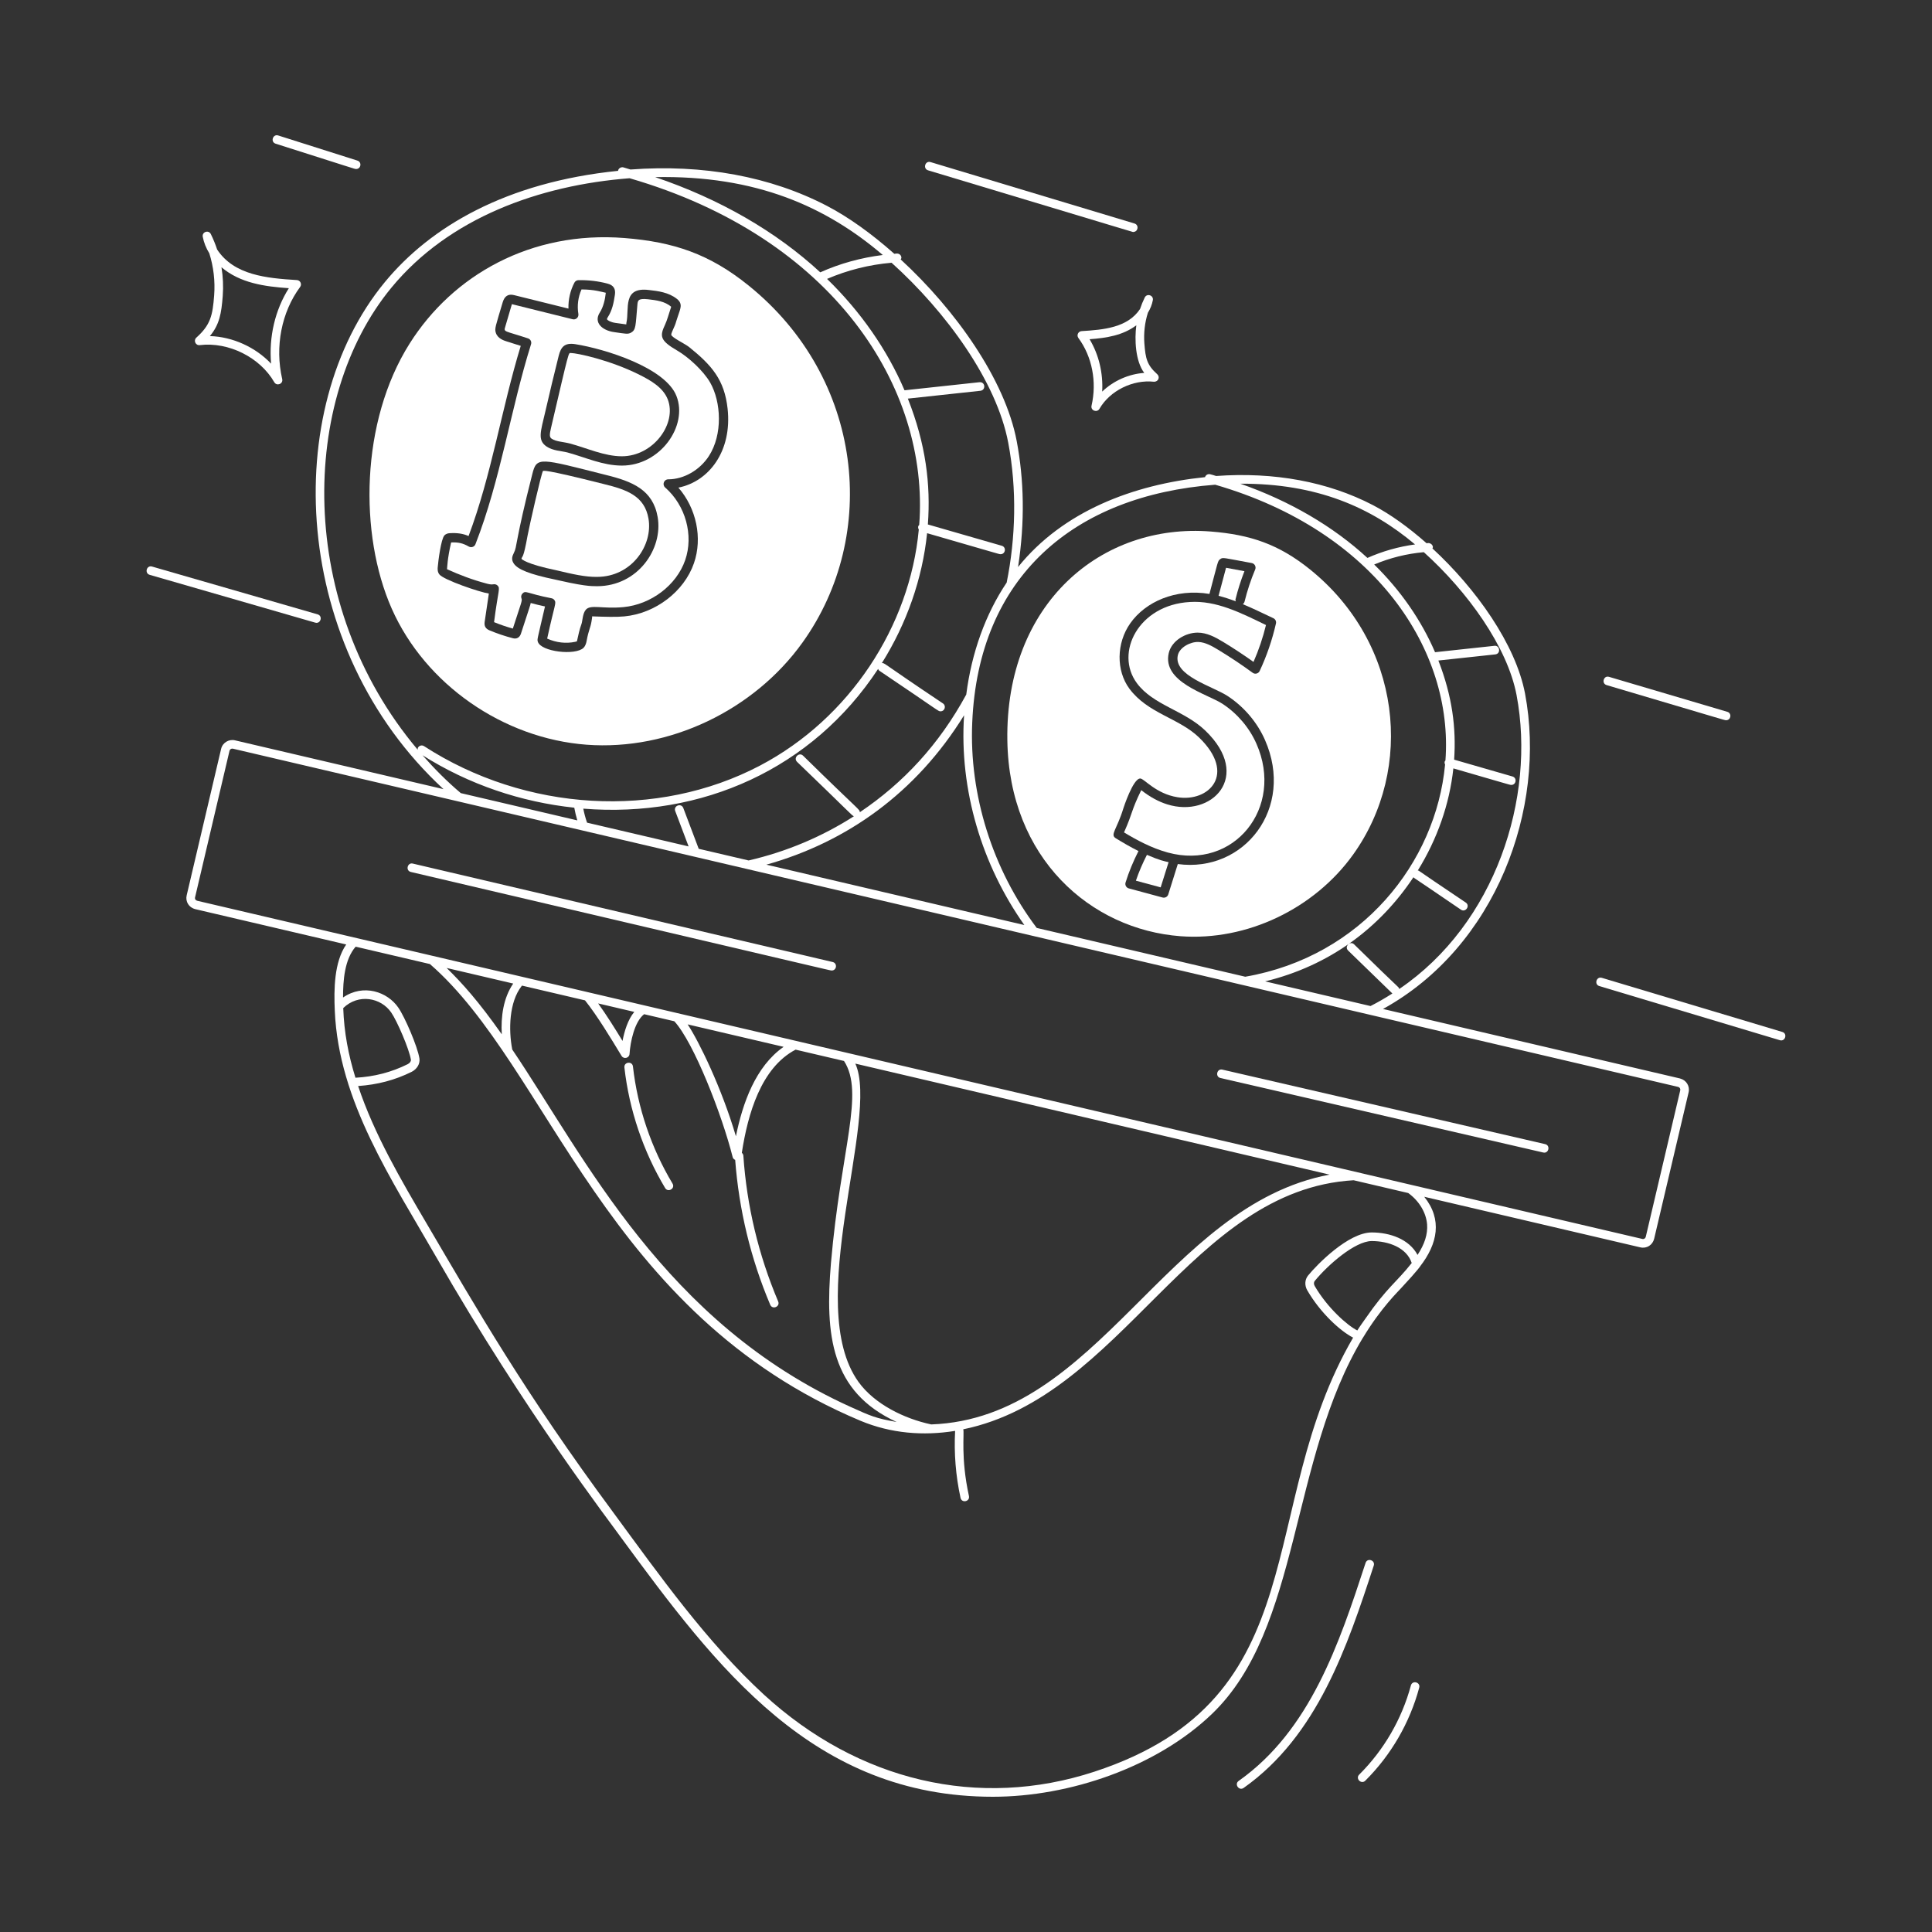
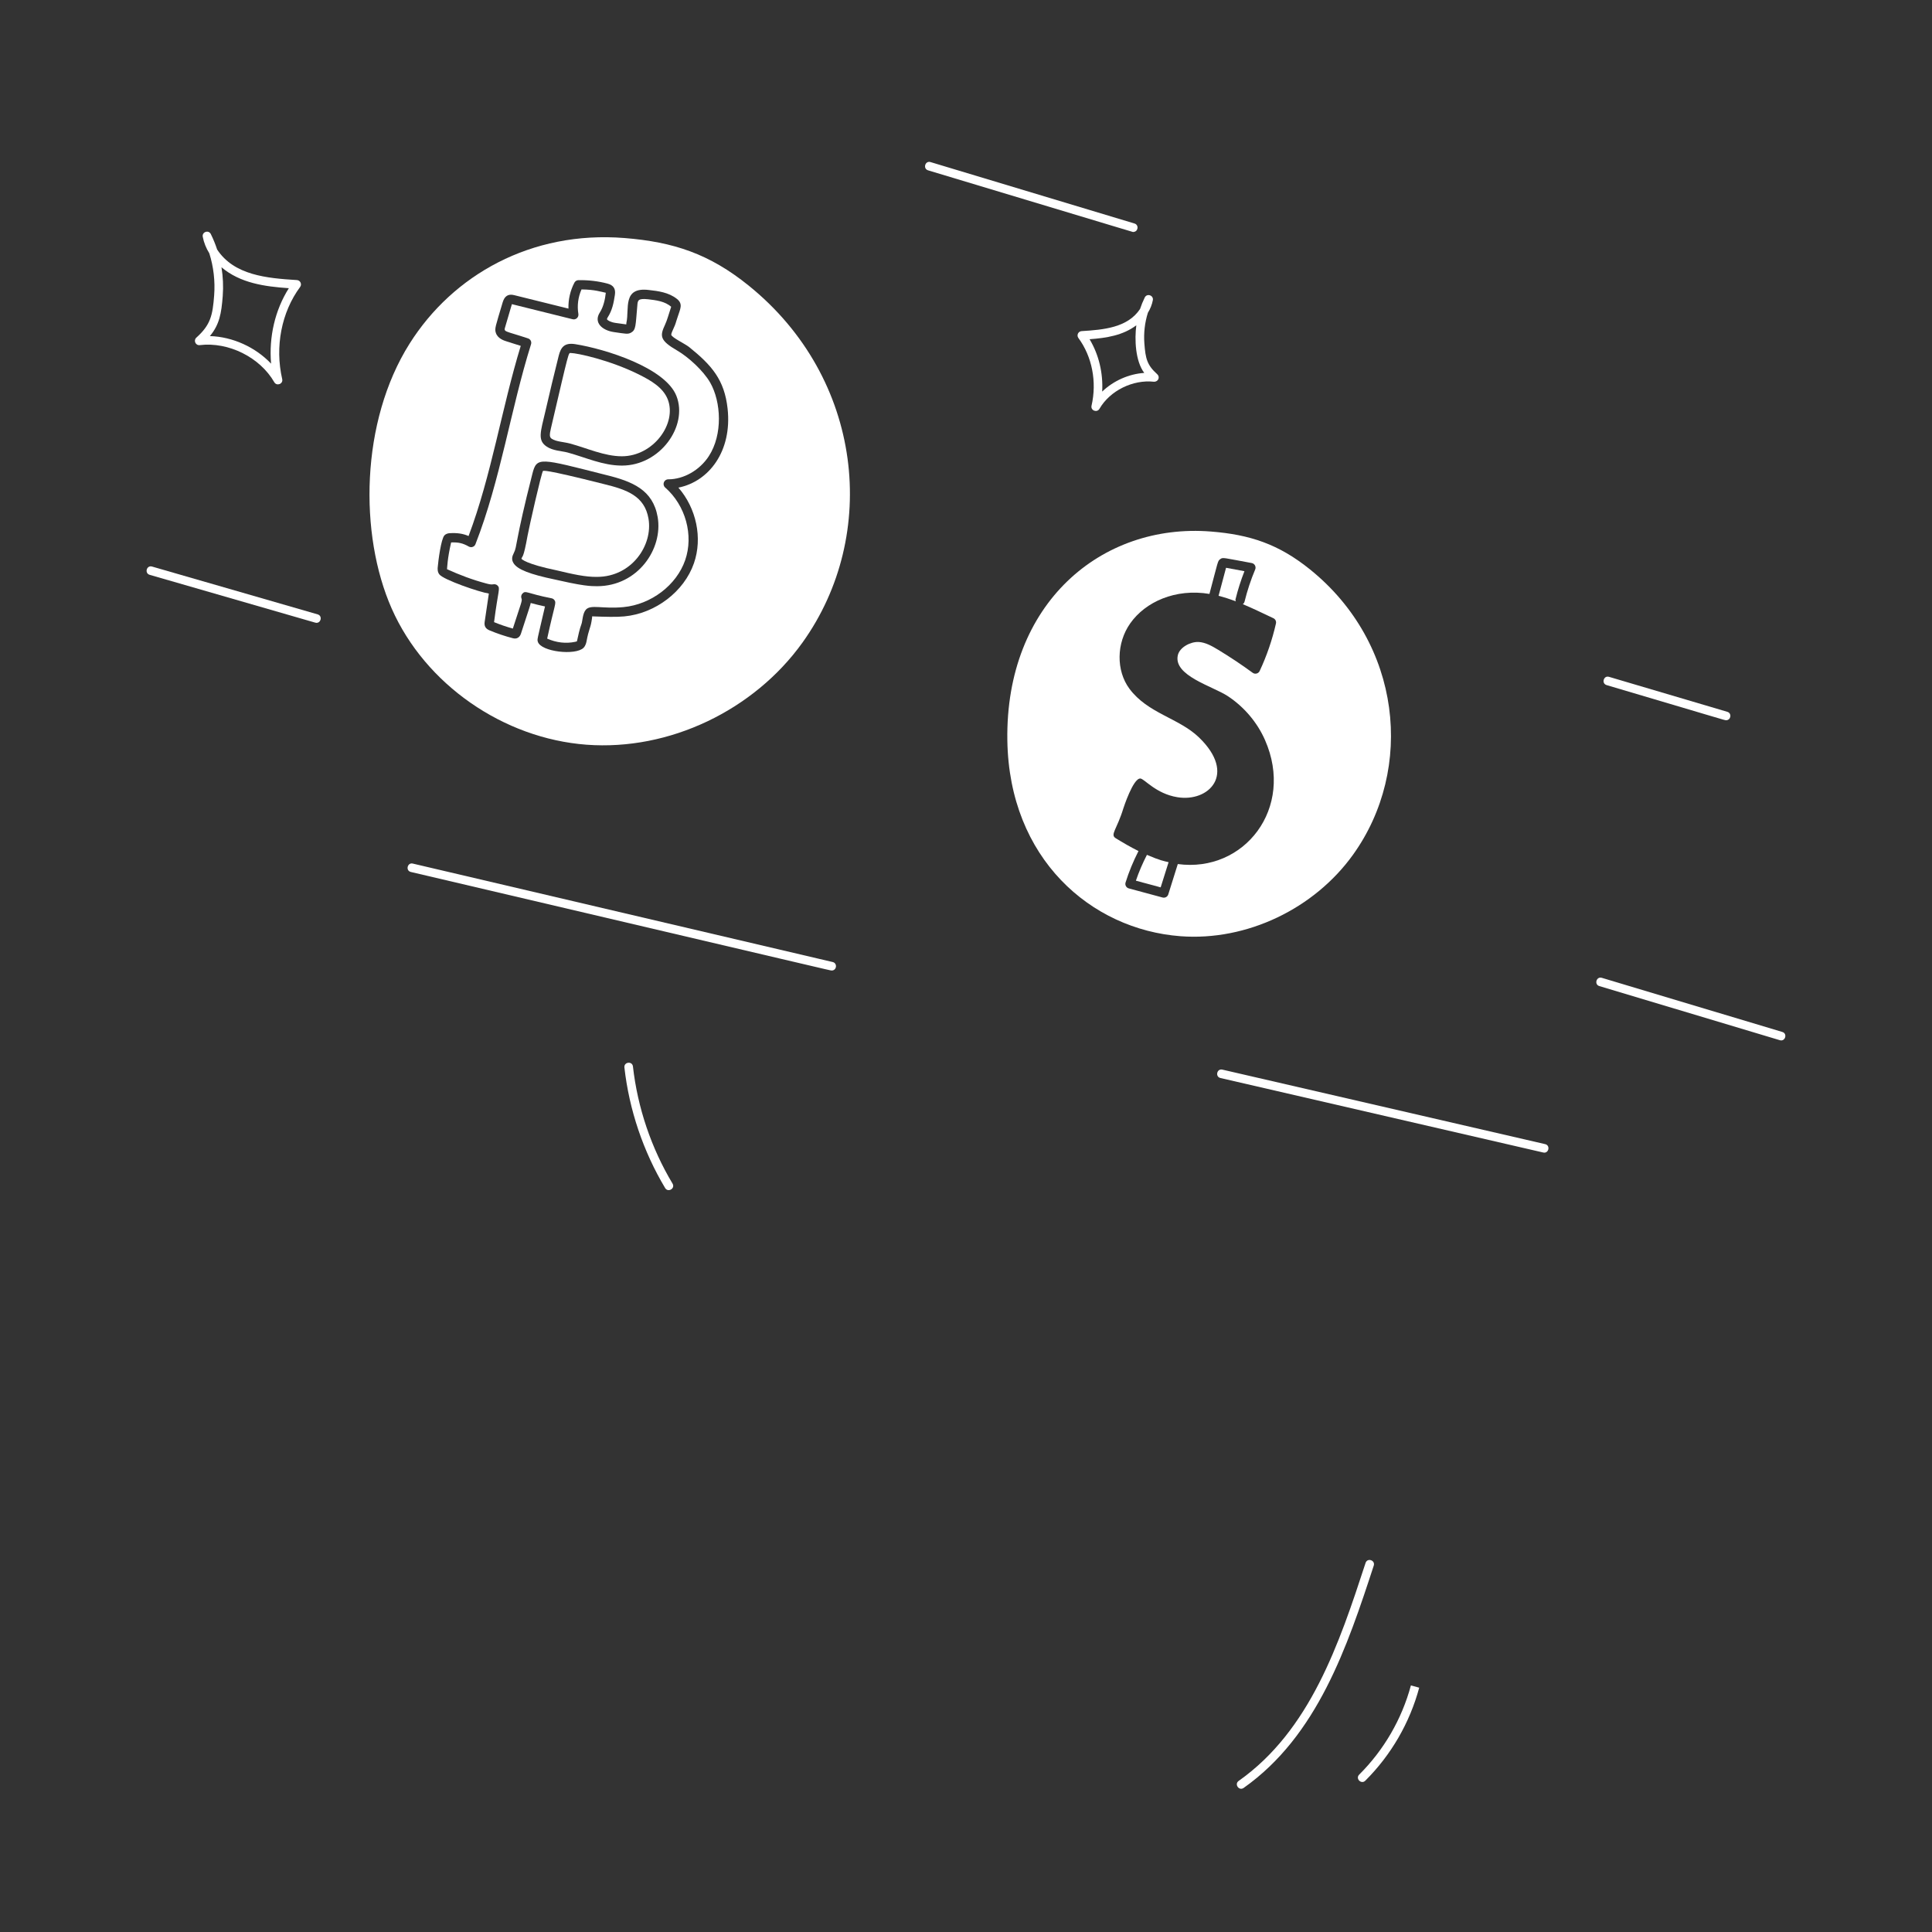
<svg xmlns="http://www.w3.org/2000/svg" width="150" height="150" viewBox="0 0 150 150" fill="none">
  <rect x="0" y="0" width="150" height="150" fill="#333333" stroke="none" />
  <path d="M89.047 66.37C88.714 67.02 88.423 67.689 88.191 68.376L90.114 68.895L90.729 66.94C90.367 66.854 90.06 66.808 89.047 66.37Z" fill="white" />
-   <path d="M97.551 57.748C97.004 56.502 96.068 55.4 94.915 54.644C93.734 53.876 90.217 52.972 90.741 50.706C90.966 49.732 92.058 49.117 92.983 49.117C93.705 49.117 94.362 49.473 94.968 49.84C95.772 50.328 96.563 50.849 97.322 51.391C97.728 50.467 98.053 49.507 98.29 48.528C96.333 47.579 94.434 46.608 92.38 46.739C88.388 46.961 86.529 50.686 88.264 53.036C89.536 54.758 91.942 55.145 93.587 56.73C97.279 60.287 94.061 63.537 90.622 62.45H90.621C89.944 62.239 89.267 61.867 88.605 61.347C87.783 63.038 87.996 62.99 87.269 64.628C88.258 65.225 89.416 65.85 90.668 66.19C95.797 67.594 99.738 62.715 97.551 57.748Z" fill="white" />
  <path d="M95.924 46.533C96.106 45.794 96.338 45.061 96.618 44.347L95.19 44.083L94.609 46.259C95.064 46.373 95.509 46.522 95.949 46.689C95.937 46.637 95.911 46.588 95.924 46.533Z" fill="white" />
  <path d="M91.658 72.688C96.804 73.074 102.043 70.55 105.051 66.357C109.838 59.683 108.833 49.957 101.713 44.213C99.28 42.25 97.057 41.509 94.018 41.268C85.507 40.589 78.047 46.854 78.21 57.479C78.349 66.662 84.702 72.166 91.658 72.688ZM87.222 62.747C87.231 62.722 87.967 60.443 88.526 60.443C88.531 60.443 88.534 60.443 88.536 60.443C88.847 60.459 89.741 61.626 91.412 61.895C93.846 62.297 96.047 60.105 93.086 57.25C91.518 55.741 89.109 55.394 87.684 53.466C86.646 52.06 86.674 49.928 87.751 48.397C88.927 46.726 91.263 45.673 93.901 46.112C94.577 43.58 94.532 43.557 94.735 43.413C94.954 43.251 94.957 43.309 97.186 43.715C97.413 43.757 97.541 44.002 97.453 44.212C97.113 45.02 96.836 45.859 96.628 46.705C96.607 46.79 96.556 46.859 96.491 46.907C97.282 47.239 97.941 47.562 98.865 47.998C99.019 48.07 99.102 48.24 99.065 48.405C98.778 49.675 98.352 50.916 97.799 52.097C97.7 52.306 97.437 52.367 97.258 52.235C96.406 51.611 95.51 51.014 94.595 50.459C94.089 50.151 93.59 49.873 93.059 49.843C92.44 49.815 91.591 50.247 91.447 50.87C91.081 52.459 94.153 53.277 95.313 54.039C96.582 54.87 97.613 56.084 98.215 57.457C100.539 62.736 96.606 67.782 91.444 67.085L90.704 69.443C90.648 69.621 90.461 69.734 90.264 69.683L87.639 68.975C87.447 68.923 87.327 68.721 87.388 68.519C87.647 67.683 87.99 66.865 88.392 66.075C87.755 65.759 87.162 65.411 86.623 65.078C86.169 64.797 86.715 64.411 87.222 62.747Z" fill="white" />
-   <path d="M130.454 83.74C130.45 83.739 130.449 83.735 130.445 83.734L107.376 78.336C116.144 73.509 120.088 62.77 118.404 53.849C117.678 50.031 114.604 45.709 111.214 42.58C111.225 42.544 111.253 42.516 111.251 42.476C111.239 42.291 111.059 42.164 110.897 42.161C110.85 42.164 110.804 42.173 110.757 42.176C109.362 40.943 107.93 39.913 106.598 39.22C103.101 37.401 98.921 36.629 94.421 36.956C94.221 36.889 94.093 36.858 93.959 36.822C93.781 36.777 93.611 36.877 93.557 37.046C87.983 37.62 82.537 39.687 79.041 44.025C79.587 40.507 79.502 37.228 78.937 34.246C78.032 29.465 74.177 24.053 69.932 20.146C69.954 20.098 69.987 20.054 69.984 19.998C69.972 19.813 69.824 19.682 69.63 19.684C69.564 19.688 69.499 19.7 69.433 19.704C67.68 18.151 65.88 16.855 64.206 15.985C59.823 13.703 54.589 12.74 48.949 13.161C48.765 13.108 48.586 13.046 48.4 12.995C48.228 12.951 48.038 13.053 47.99 13.23C47.987 13.242 47.996 13.251 47.994 13.263C39.271 14.147 33.409 17.622 29.882 21.899C21.703 31.804 22.591 50.339 34.432 61.268L18.238 57.478C17.772 57.37 17.287 57.657 17.17 58.132L14.493 69.517C14.381 69.992 14.663 70.464 15.156 70.583C15.157 70.584 15.157 70.584 15.158 70.585L15.16 70.585C15.161 70.585 15.161 70.586 15.162 70.586L26.881 73.329C25.939 74.687 25.919 76.814 25.993 78.472C26.291 85.504 30.43 91.602 33.886 97.627C40.808 109.687 47.474 118.313 48.181 119.324C55.662 129.516 63.148 139.5 77.086 139.5C83.029 139.5 89.781 137.205 94.088 133.076C101.031 126.43 100.107 113.307 105.814 103.864C105.816 103.86 105.821 103.858 105.824 103.854C107.243 101.503 108.589 100.239 108.802 99.989C110.101 98.603 110.35 98.2 110.246 98.334C111.625 96.561 111.995 94.683 110.578 92.917L127.359 96.845C127.849 96.96 128.312 96.661 128.428 96.177L131.104 84.806C131.215 84.335 130.926 83.86 130.454 83.74ZM74.851 55.532C74.463 61.35 76.26 67.202 79.53 71.82L59.5 67.133C65.725 65.386 71.121 61.575 74.851 55.532ZM117.747 53.973C119.253 61.946 116.102 71.723 108.636 76.786C108.53 76.537 109.049 77.169 105.134 73.321C104.821 73.014 104.35 73.492 104.67 73.802L108.104 77.134C107.554 77.483 106.991 77.814 106.406 78.109L98.223 76.194C103.206 74.982 107.104 72.073 109.742 68.103C109.938 68.297 108.874 67.514 113.425 70.626C113.787 70.874 114.167 70.32 113.801 70.073C109.304 67.059 110.325 67.677 110.077 67.585C111.578 65.165 112.539 62.446 112.839 59.658C116.994 60.852 117.201 60.942 117.336 60.942C117.723 60.942 117.798 60.392 117.429 60.286L112.899 58.979C113.067 56.515 112.752 54.052 111.675 51.283L116.094 50.807C116.545 50.756 116.451 50.086 116.024 50.141L111.417 50.638C110.35 48.159 108.746 45.842 106.692 43.828C107.925 43.309 109.218 42.989 110.545 42.871C113.925 45.916 117.031 50.2 117.747 53.973ZM109.863 42.27C108.589 42.444 107.35 42.791 106.166 43.317C103.508 40.864 100.127 38.891 96.297 37.554C102.252 37.529 106.444 39.39 109.863 42.27ZM94.346 37.633C106.816 41.243 112.86 50.523 112.223 59.046C112.207 59.072 112.177 59.086 112.169 59.117C112.144 59.2 112.159 59.285 112.196 59.357C111.486 66.948 105.743 74.261 96.681 75.833L80.492 72.045C77.061 67.501 75.236 61.696 75.484 56.097C75.961 44.778 83.361 38.47 94.346 37.633ZM78.279 34.371C78.962 37.96 78.86 41.763 78.158 45.231C76.521 47.666 75.436 50.668 75.02 53.925C72.913 57.806 70.122 60.8 66.758 63.061C66.724 62.802 66.877 63.115 62.351 58.671C62.042 58.365 61.566 58.84 61.886 59.152C66.015 63.121 66.087 63.271 66.294 63.377C63.817 64.963 61.056 66.13 58.123 66.806L54.248 65.9L53.052 62.736C52.893 62.322 52.271 62.556 52.425 62.971L53.463 65.716L45.578 63.871C45.452 63.504 45.356 63.141 45.286 62.784C54.497 63.523 63.074 59.696 68.177 51.933C68.201 51.983 68.218 52.037 68.267 52.071C73.058 55.293 72.828 55.226 73.024 55.226C73.355 55.226 73.482 54.797 73.212 54.615C68.276 51.315 68.738 51.492 68.469 51.481C70.391 48.413 71.612 44.948 71.98 41.397C77.486 42.98 77.549 43.028 77.685 43.028C78.072 43.028 78.147 42.479 77.778 42.373L72.04 40.719C72.266 37.596 71.879 34.477 70.485 30.948L76.122 30.34C76.549 30.291 76.506 29.638 76.049 29.674L70.227 30.302C68.88 27.156 66.837 24.21 64.212 21.654C65.809 20.968 67.49 20.549 69.221 20.399C73.472 24.225 77.38 29.618 78.279 34.371ZM68.54 19.798C66.865 20.007 65.234 20.448 63.685 21.144C60.252 17.967 55.863 15.44 50.863 13.751C58.708 13.601 64.139 16.043 68.54 19.798ZM30.396 22.325C34.858 16.915 41.868 14.382 48.879 13.838C64.671 18.415 72.181 30.093 71.367 40.76C71.344 40.792 71.307 40.811 71.296 40.852C71.269 40.946 71.288 41.038 71.335 41.115C70.636 48.625 65.968 55.78 59.01 59.438C51.045 63.626 40.804 63.033 32.924 57.931C32.77 57.829 32.562 57.875 32.462 58.03C32.426 58.085 32.43 58.147 32.429 58.207C22.961 46.974 23.274 30.953 30.396 22.325ZM32.805 58.638C36.404 60.914 40.467 62.273 44.587 62.709C44.643 63.033 44.725 63.362 44.822 63.694L35.777 61.578C34.713 60.679 33.727 59.689 32.805 58.638ZM72.302 110.592C70.208 110.149 67.896 109.018 66.653 107.292C62.332 101.287 68.31 86.772 66.408 82.579L103.227 91.197C90.502 93.6 85.311 110.121 72.302 110.592ZM39.772 81.486C39.469 79.936 39.534 77.803 40.487 76.573L40.528 76.522L45.421 77.668C46.387 78.883 47.415 80.59 48.258 81.98C48.428 82.258 48.856 82.153 48.877 81.828C48.939 80.887 49.264 79.315 50.01 78.742L52.353 79.29C53.858 80.917 56.055 86.54 56.886 89.844C56.911 89.946 56.988 90.012 57.079 90.053C57.375 93.934 58.282 97.717 59.8 101.302C59.976 101.709 60.589 101.448 60.416 101.041C58.89 97.437 57.98 93.63 57.714 89.725C57.708 89.637 57.658 89.561 57.595 89.504C58.058 86.504 59.078 82.903 61.769 81.494L65.529 82.374C67.143 84.871 65.281 89.186 64.516 98.055C64.047 103.66 64.502 108.051 69.612 110.401C67.989 110.118 67.609 109.941 66.028 109.228C51.576 102.679 45.419 89.849 39.772 81.486ZM57.136 88.22C56.035 84.478 54.263 80.841 53.389 79.533L60.84 81.276C58.657 82.802 57.66 85.645 57.136 88.22ZM49.245 78.563C48.749 79.161 48.478 80.057 48.333 80.818C47.78 79.909 47.077 78.785 46.441 77.906L49.245 78.563ZM39.846 76.363C39.075 77.49 38.881 78.939 38.958 80.303C37.156 77.742 35.873 76.317 34.678 75.153L39.846 76.363ZM31.66 82.619C30.393 83.25 29.058 83.596 27.597 83.675C27.049 81.902 26.715 80.166 26.649 78.267C27.825 77.119 29.584 77.457 30.372 78.607C30.827 79.259 31.773 81.455 31.904 82.281C31.919 82.376 31.838 82.527 31.66 82.619ZM106.007 102.382C105.798 102.686 105.577 102.979 105.381 103.297C104.605 102.909 103.055 101.534 102.075 99.847C101.993 99.706 101.994 99.555 102.075 99.454C103.092 98.209 105.2 96.364 106.495 96.355C107.784 96.355 109.209 96.85 109.606 98.061C108.383 99.605 107.706 99.925 106.007 102.382ZM110.799 95.055C110.856 95.826 110.607 96.594 110.058 97.431C109.396 96.195 107.899 95.687 106.492 95.687C104.684 95.698 102.263 98.167 101.557 99.033C101.301 99.35 101.276 99.8 101.497 100.183C102.519 101.941 104.06 103.342 105.055 103.854C97.339 117.082 102.428 131.832 84.97 137.552C76.007 140.492 66.652 138.305 59.301 131.562C54.884 127.496 51.246 122.372 47.597 117.402C40.741 108.135 36.993 101.584 33.137 95.016C31.123 91.594 29.051 88.057 27.805 84.319C29.295 84.216 30.663 83.862 31.96 83.216C31.962 83.216 31.963 83.215 31.964 83.215C32.385 82.998 32.625 82.583 32.565 82.179C32.415 81.238 31.427 78.951 30.921 78.226C30.09 77.011 28.224 76.351 26.633 77.446C26.635 76.127 26.744 74.495 27.613 73.5L33.379 74.849C42.628 82.876 46.96 101.987 66.819 110.313C69.165 111.29 71.675 111.496 74.155 111.094C74.062 112.833 74.203 114.581 74.575 116.291C74.669 116.726 75.322 116.584 75.228 116.15C74.573 113.143 74.888 111.292 74.786 110.971C87.177 108.417 92.416 92.379 105.094 91.634L109.336 92.627C110.177 93.237 110.724 94.141 110.799 95.055ZM127.778 96.022C127.747 96.149 127.64 96.216 127.519 96.194C127.518 96.193 127.518 96.193 127.518 96.193C115.339 93.343 27.621 72.815 15.315 69.936C15.189 69.905 15.114 69.799 15.144 69.672L17.819 58.29C17.845 58.188 17.932 58.123 18.032 58.123C18.05 58.123 18.067 58.124 18.085 58.128C32.4 61.478 112.377 80.195 130.292 84.387C130.411 84.417 130.482 84.533 130.454 84.652L127.778 96.022Z" fill="white" />
  <path d="M44.262 34.438C45.58 34.794 46.93 35.425 48.279 35.425C50.732 35.425 52.575 32.876 51.844 31.007C51.481 30.081 50.524 29.539 49.657 29.102C47.346 27.943 44.782 27.408 44.32 27.408C44.125 27.408 44.216 27.078 42.78 33.227C42.657 33.754 42.65 33.939 42.835 34.066C43.166 34.293 43.784 34.307 44.262 34.438Z" fill="white" />
  <path d="M46.363 44.789C49.061 44.78 50.703 42.315 50.349 40.267C50.046 38.513 48.69 38.021 46.864 37.577C42.027 36.356 42.297 36.582 42.163 36.555C42.035 36.683 41.068 40.996 40.966 41.558C40.626 43.459 40.553 43.121 40.484 43.384C40.514 43.409 40.791 43.779 43.24 44.286C44.417 44.567 45.452 44.807 46.363 44.789Z" fill="white" />
  <path d="M38.304 45.365C38.419 45.343 38.54 45.376 38.625 45.456C38.865 45.685 38.68 45.786 38.359 48.303C38.85 48.504 39.333 48.668 39.817 48.802C40.476 46.767 40.56 46.637 40.49 46.469C40.438 46.341 40.463 46.193 40.556 46.09C40.82 45.805 40.892 46.077 42.823 46.45C42.919 46.468 43.004 46.525 43.057 46.608C43.209 46.84 43.066 46.896 42.482 49.581C43.198 49.901 43.949 49.981 44.657 49.831C44.758 49.81 44.785 49.794 44.794 49.788C44.915 49.257 44.979 48.905 45.15 48.435C45.23 48.214 45.231 47.611 45.494 47.326C45.882 46.914 46.778 47.29 48.403 47.136C50.551 46.933 52.522 45.435 53.196 43.493C53.868 41.558 53.23 39.238 51.643 37.85C51.392 37.627 51.55 37.215 51.882 37.215C53.084 37.214 54.319 36.509 55.031 35.419C56.132 33.727 55.986 31.197 55.142 29.711C54.606 28.771 53.415 27.703 52.598 27.229C51.197 26.418 51.227 26.084 51.639 25.197C51.811 24.822 51.89 24.478 52.109 23.82C51.626 23.387 50.927 23.307 50.312 23.235C49.52 23.15 49.514 23.336 49.483 23.708C49.341 25.314 49.383 25.606 48.991 25.829C48.739 25.962 48.586 25.915 47.679 25.785C46.742 25.655 46.071 25.036 46.571 24.26C46.847 23.83 46.982 23.239 47.034 22.73C46.694 22.662 46.155 22.476 45.148 22.472C44.884 23.065 44.798 23.733 44.905 24.376C44.949 24.64 44.7 24.852 44.46 24.786L39.752 23.617C39.79 23.43 39.583 24.172 39.232 25.354C39.097 25.801 39.11 25.648 40.994 26.272C41.185 26.332 41.291 26.535 41.23 26.726C39.636 31.809 38.872 37.235 36.914 42.252C36.835 42.458 36.594 42.542 36.397 42.434C35.938 42.172 35.594 42.092 35.025 42.115C34.73 43.393 34.723 44.059 34.707 44.193C35.682 44.638 36.695 45.019 37.733 45.295C37.941 45.351 38.136 45.401 38.304 45.365ZM42.344 31.93C42.678 30.491 43.015 29.053 43.378 27.622C43.545 26.965 43.812 26.587 44.661 26.72C46.993 27.093 51.659 28.544 52.519 30.744C53.435 33.08 51.251 36.148 48.289 36.148C48.286 36.148 48.283 36.148 48.282 36.148C46.806 36.148 45.465 35.514 44.076 35.135C43.603 35.007 42.927 35.005 42.428 34.662C41.719 34.175 41.971 33.523 42.344 31.93ZM39.902 42.915C40.154 42.435 39.991 42.059 41.331 36.798C41.674 35.432 41.903 35.577 47.036 36.873C49.101 37.377 50.693 38.027 51.061 40.143C51.486 42.608 49.531 45.502 46.366 45.513C46.112 45.485 45.791 45.609 43.47 45.079L43.093 44.996C41.137 44.59 40.173 44.212 39.873 43.727C39.682 43.424 39.77 43.18 39.902 42.915Z" fill="white" />
  <path d="M45.535 57.819C51.977 58.302 58.537 55.141 62.302 49.892C68.295 41.537 67.036 29.36 58.123 22.169C55.078 19.711 52.294 18.784 48.49 18.481C41.24 17.904 35.161 21.351 31.802 26.676C27.979 32.734 27.872 41.502 30.41 47.246C33.021 53.156 39.093 57.335 45.535 57.819ZM34.502 41.571C34.649 41.415 34.842 41.401 34.913 41.397C35.496 41.364 35.935 41.424 36.38 41.617C38.166 36.876 38.941 31.726 40.431 26.853L39.334 26.506C39.13 26.443 38.645 26.29 38.498 25.845C38.386 25.501 38.473 25.356 39.033 23.457C39.172 23.005 39.441 22.792 39.925 22.916L44.135 23.96C44.114 23.262 44.273 22.562 44.597 21.944C44.66 21.828 44.778 21.754 44.908 21.751C45.674 21.739 46.422 21.822 47.157 22.016C47.637 22.14 47.811 22.427 47.74 22.892C47.645 23.521 47.538 24.088 47.176 24.65C47.145 24.699 47.117 24.762 47.129 24.79C47.167 24.873 47.415 25.017 47.778 25.07C47.833 25.078 48.57 25.184 48.626 25.187C48.621 25.17 48.628 25.126 48.635 25.054C48.877 24 48.298 22.252 50.392 22.517C51.07 22.594 51.912 22.692 52.559 23.209C53.053 23.605 52.809 23.988 52.608 24.623C52.423 25.163 52.488 25.077 52.293 25.499C52.221 25.656 52.111 25.895 52.115 25.995C52.187 26.228 53.165 26.674 53.514 26.954C55.257 28.359 56.247 29.486 56.491 31.729C56.849 35.018 55.055 37.383 52.67 37.859C54.061 39.456 54.56 41.766 53.877 43.73C53.114 45.93 50.89 47.628 48.469 47.857C47.862 47.915 47.033 47.893 45.969 47.854C45.989 47.871 45.948 48.114 45.925 48.245C45.832 48.802 45.711 48.86 45.542 49.774C45.517 49.898 45.473 50.121 45.307 50.294C44.692 50.914 41.99 50.606 41.757 49.822C41.702 49.614 41.686 49.789 42.314 47.085C41.94 47.005 41.568 46.916 41.204 46.817C41.169 47.006 41.183 46.94 40.446 49.196C40.349 49.502 40.103 49.628 39.832 49.555C39.204 49.392 38.597 49.188 38.011 48.943C37.701 48.815 37.582 48.609 37.628 48.29L37.954 46.084C37.28 45.989 34.441 45.027 34.109 44.594C33.956 44.397 33.975 44.158 33.985 44.042C34.025 43.545 34.242 41.858 34.502 41.571Z" fill="white" />
  <path d="M49.142 82.805C49.095 82.364 48.429 82.441 48.479 82.881C48.849 86.167 49.943 89.403 51.641 92.239C51.864 92.61 52.444 92.281 52.216 91.894C50.564 89.141 49.502 85.997 49.142 82.805Z" fill="white" />
  <path d="M64.647 74.691L32.053 67.049C31.637 66.94 31.461 67.597 31.901 67.7C64.925 75.439 64.438 75.35 64.572 75.35C64.967 75.35 65.033 74.78 64.647 74.691Z" fill="white" />
  <path d="M119.964 88.83L94.908 83.046C94.478 82.942 94.327 83.599 94.756 83.697L119.813 89.48C120.239 89.587 120.396 88.928 119.964 88.83Z" fill="white" />
  <path d="M138.378 80.121L124.368 75.919C123.948 75.786 123.749 76.433 124.174 76.559L138.184 80.76C138.601 80.894 138.805 80.247 138.378 80.121Z" fill="white" />
  <path d="M88.082 17.353L72.25 12.585C71.83 12.452 71.632 13.096 72.057 13.225C89.617 18.508 87.909 18.007 87.985 18.007C88.369 18.007 88.447 17.464 88.082 17.353Z" fill="white" />
  <path d="M24.66 47.699L11.809 43.988C11.38 43.861 11.201 44.509 11.623 44.63L24.474 48.341C24.899 48.465 25.084 47.82 24.66 47.699Z" fill="white" />
-   <path d="M27.649 13.122C28.027 13.122 28.115 12.586 27.75 12.469L21.602 10.519C21.188 10.383 20.974 11.02 21.401 11.156C27.552 13.102 27.515 13.122 27.649 13.122Z" fill="white" />
  <path d="M124.738 53.191C133.927 55.903 133.876 55.919 134.013 55.919C134.396 55.919 134.476 55.374 134.108 55.265L124.929 52.551C124.51 52.416 124.311 53.064 124.738 53.191Z" fill="white" />
  <path d="M89.506 23.308C89.58 22.935 89.055 22.743 88.878 23.098C88.736 23.387 88.614 23.684 88.513 23.99C87.547 25.445 85.673 25.603 83.974 25.708C83.715 25.725 83.567 26.024 83.726 26.241C84.791 27.684 85.173 29.649 84.747 31.497C84.659 31.871 85.171 32.069 85.362 31.739C86.177 30.327 87.959 29.457 89.588 29.638C89.942 29.648 90.077 29.262 89.85 29.057C89.047 28.337 88.938 27.832 88.849 26.671C88.788 25.859 88.88 25.049 89.122 24.282C89.31 23.978 89.441 23.65 89.506 23.308ZM85.573 30.403C85.653 28.963 85.311 27.529 84.594 26.337C85.903 26.243 87.183 26.042 88.224 25.255C88.081 26.329 88.141 28.027 88.839 28.953C87.638 29.032 86.442 29.567 85.573 30.403Z" fill="white" />
  <path d="M15.244 26.214C15.003 26.432 15.184 26.834 15.506 26.795C17.745 26.526 20.182 27.74 21.295 29.675C21.487 30.005 21.998 29.805 21.91 29.434C21.332 26.916 21.851 24.241 23.302 22.278C23.46 22.066 23.316 21.762 23.054 21.745C20.697 21.598 18.175 21.372 16.858 19.372C16.723 18.962 16.56 18.562 16.369 18.174C16.193 17.822 15.667 18.009 15.742 18.385C15.828 18.835 16.001 19.267 16.251 19.668C16.581 20.714 16.71 21.822 16.627 22.933C16.508 24.491 16.349 25.223 15.244 26.214ZM17.293 22.984C17.35 22.233 17.316 21.483 17.195 20.749C18.655 21.985 20.546 22.246 22.426 22.376C21.354 24.068 20.868 26.158 21.047 28.235C19.837 26.954 18.06 26.144 16.295 26.094C17.037 25.204 17.189 24.346 17.293 22.984Z" fill="white" />
  <path d="M106.022 121.346C103.98 127.595 101.726 134.345 96.172 138.268C95.81 138.523 96.199 139.069 96.558 138.813C102.286 134.767 104.608 127.827 106.657 121.555C106.794 121.134 106.158 120.925 106.022 121.346Z" fill="white" />
-   <path d="M109.542 130.856C108.837 133.473 107.449 135.866 105.528 137.78C105.215 138.091 105.69 138.564 106.001 138.253C108.004 136.258 109.452 133.761 110.187 131.031C110.301 130.606 109.661 130.429 109.542 130.856Z" fill="white" />
+   <path d="M109.542 130.856C108.837 133.473 107.449 135.866 105.528 137.78C105.215 138.091 105.69 138.564 106.001 138.253C108.004 136.258 109.452 133.761 110.187 131.031Z" fill="white" />
</svg>